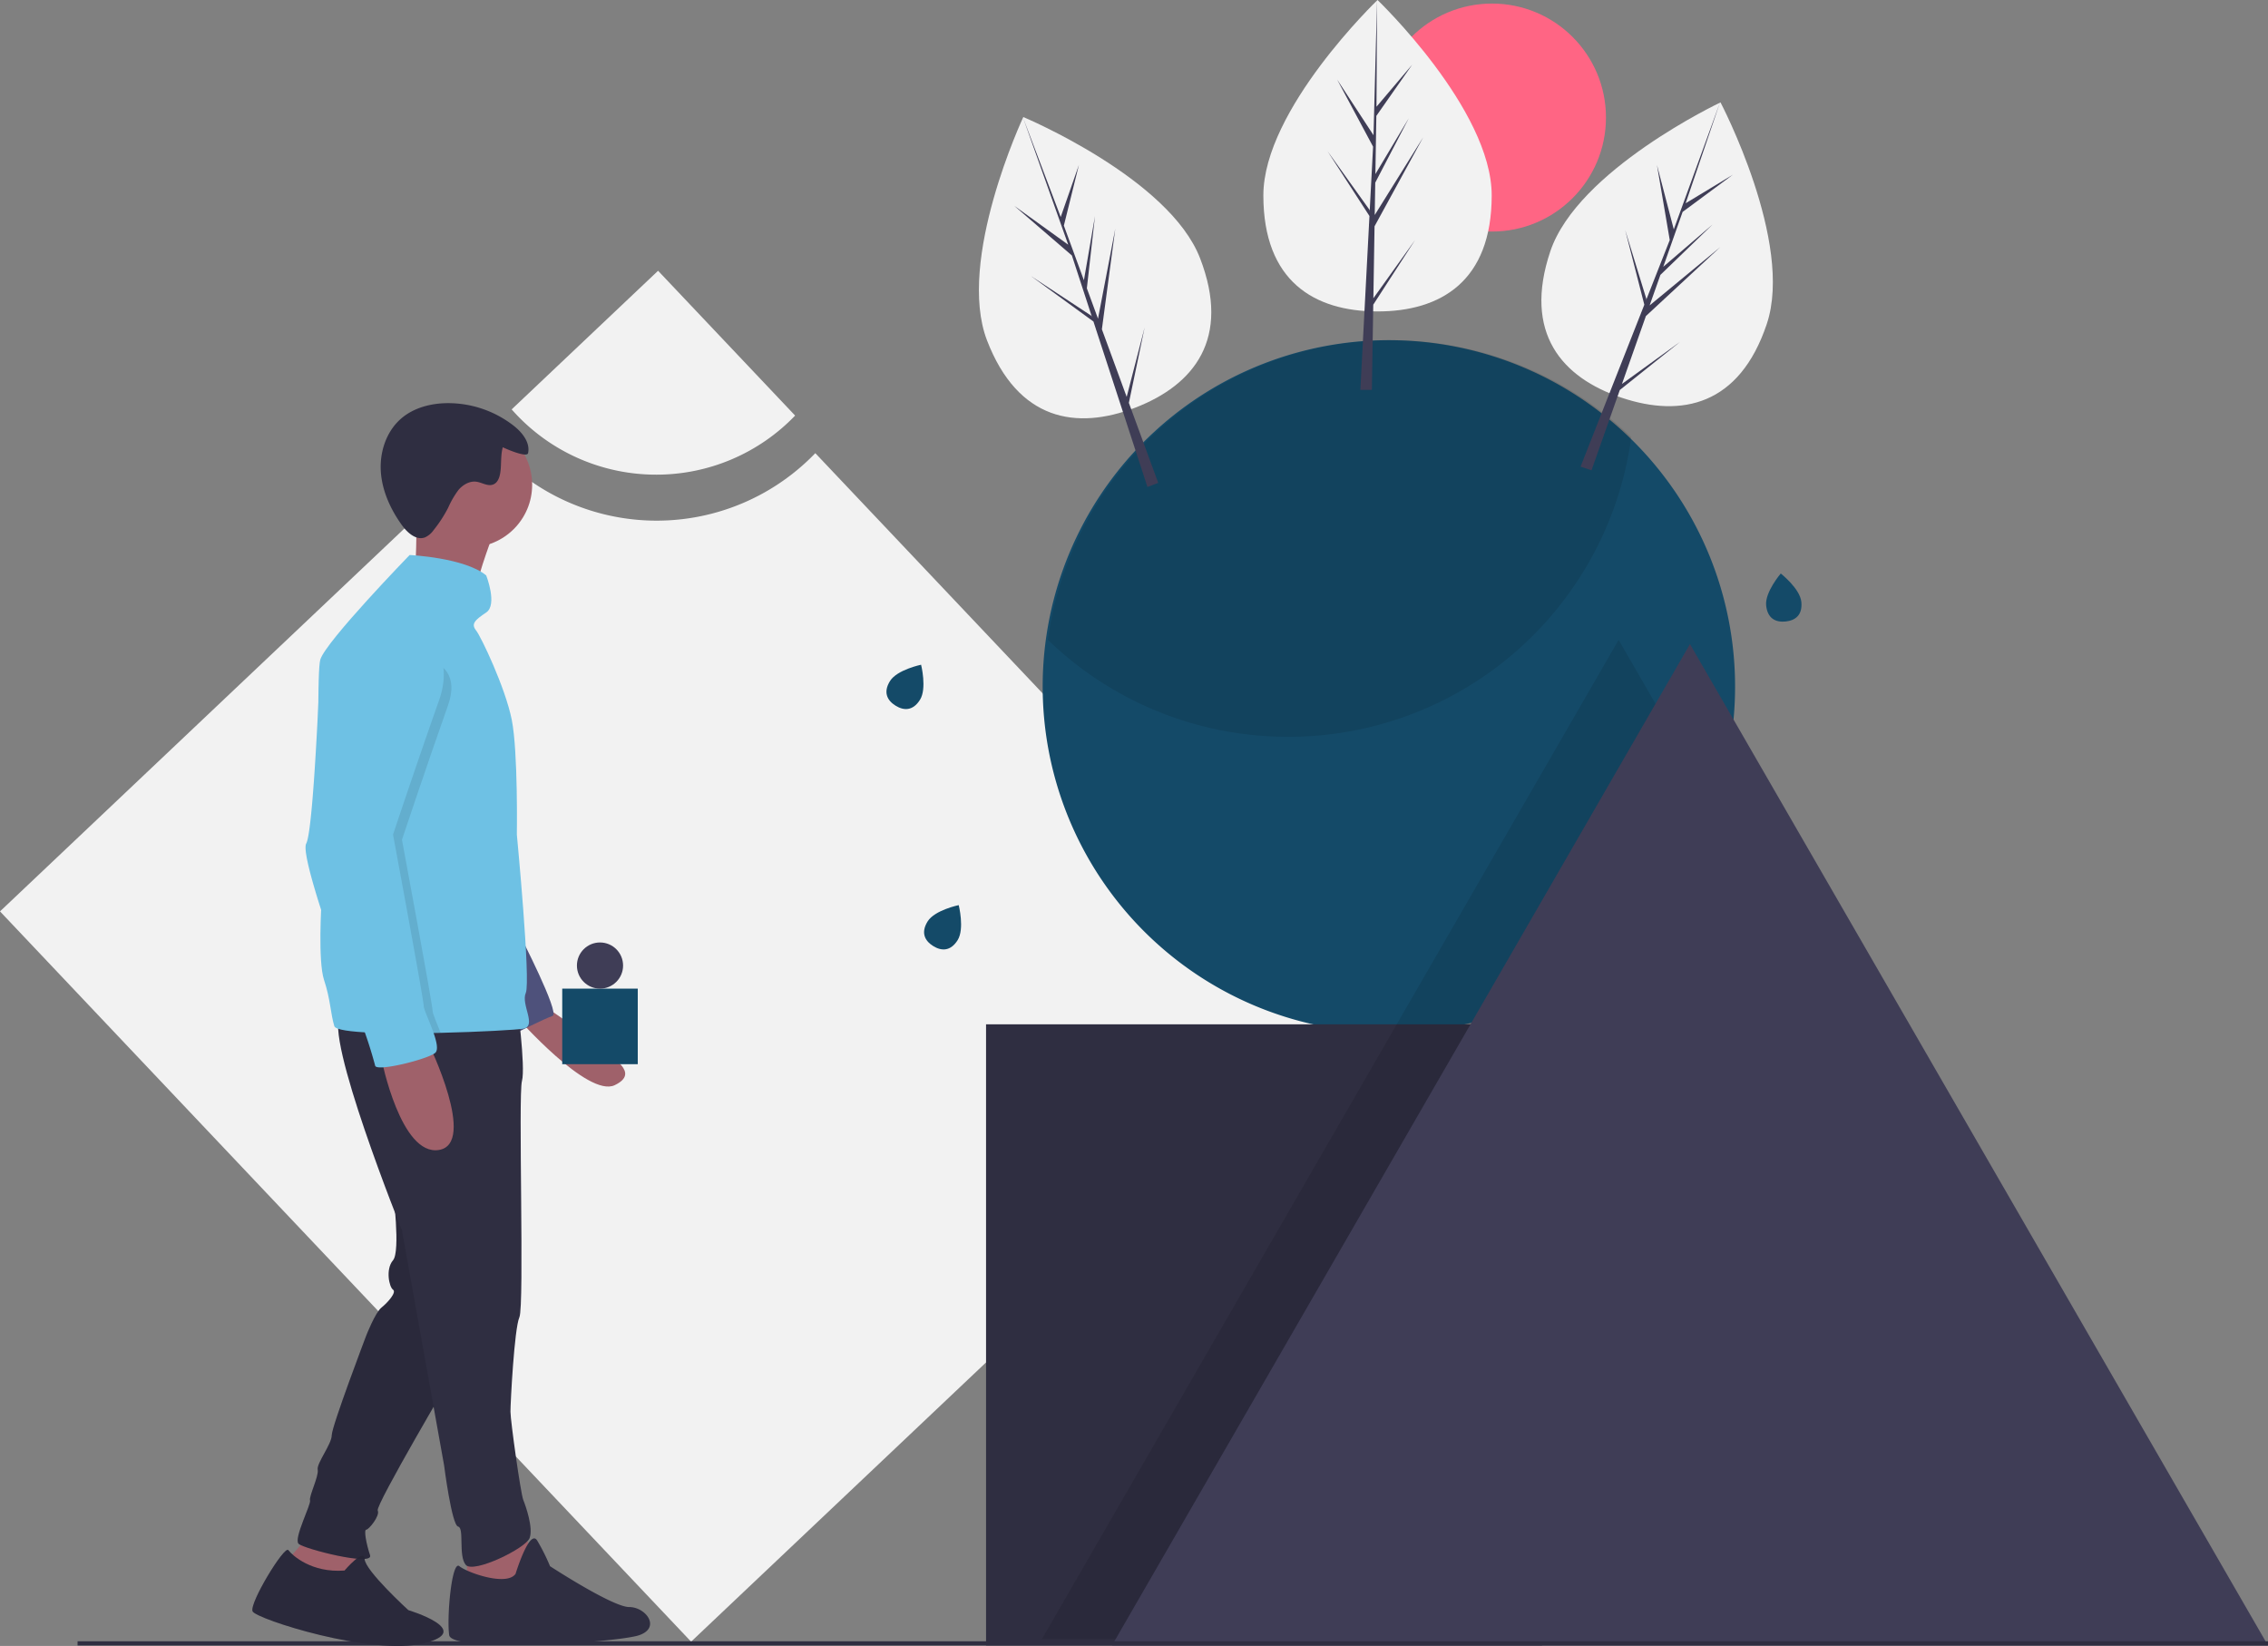
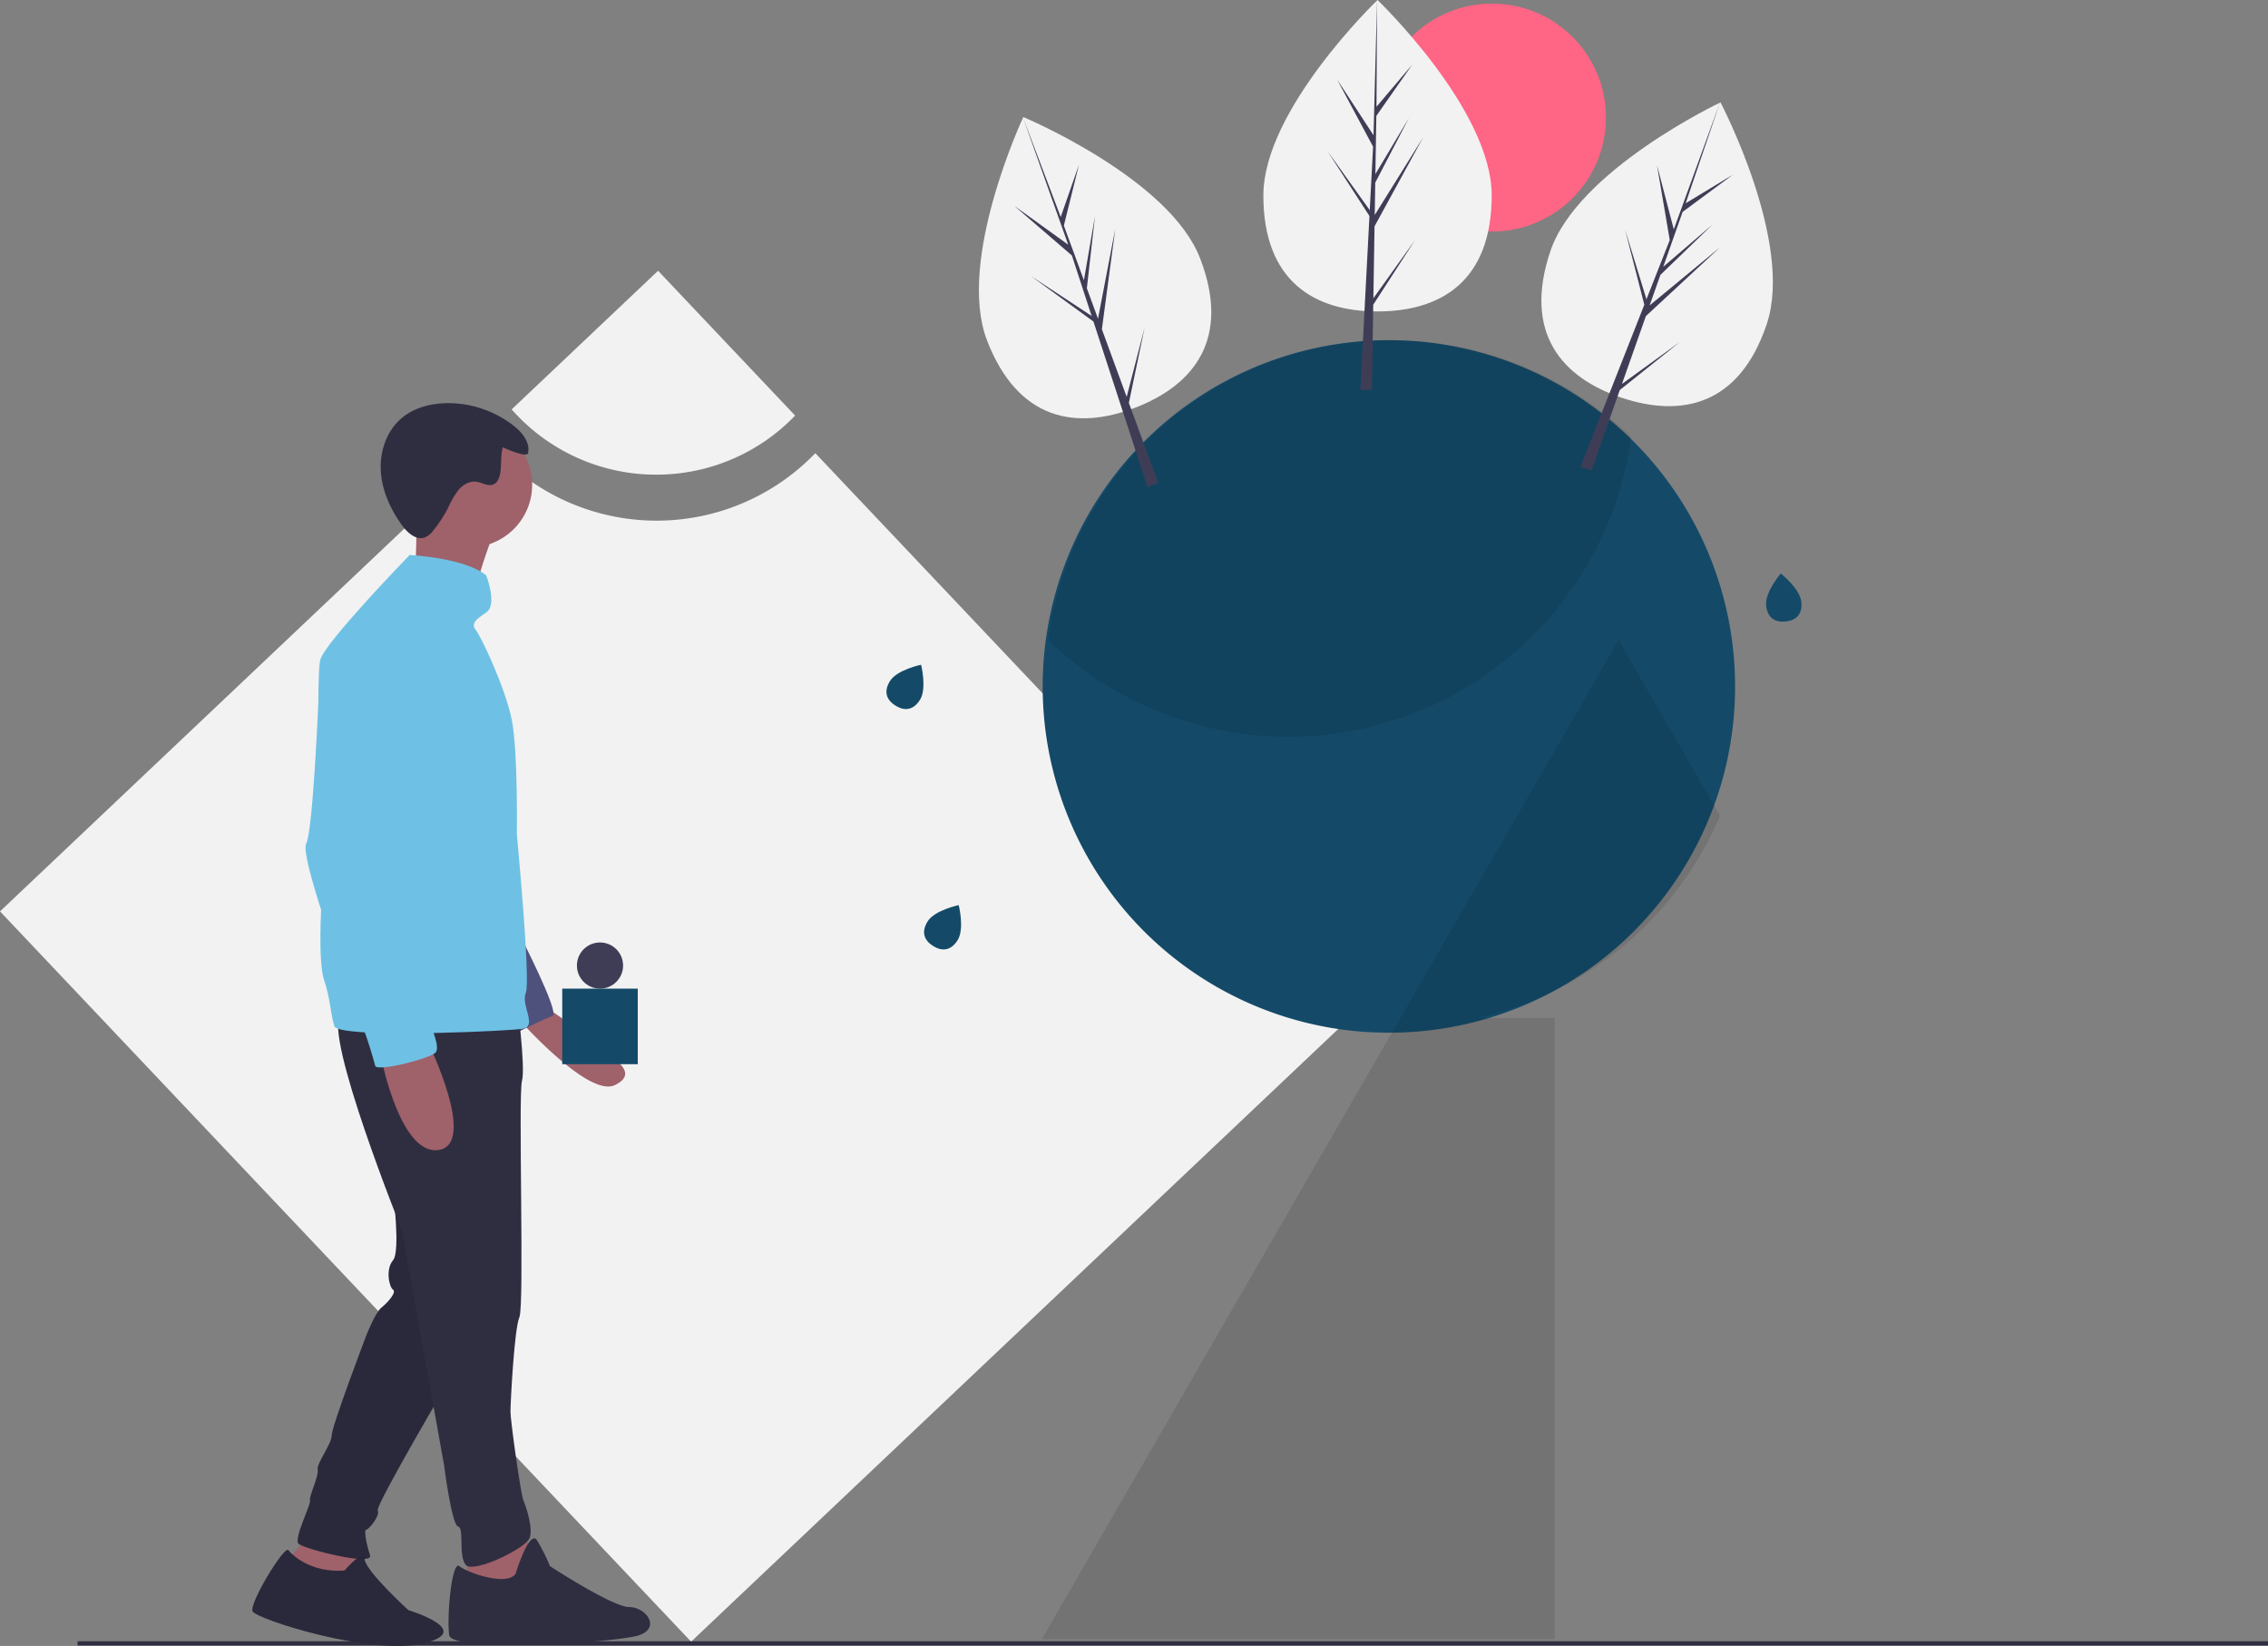
<svg xmlns="http://www.w3.org/2000/svg" id="Groupe_51" data-name="Groupe 51" width="863.217" height="626.338" viewBox="0 0 863.217 626.338">
  <rect x="0" y="0" width="863.217" height="626.338" fill="#808080" stroke="none" />
  <path id="Tracé_256" data-name="Tracé 256" d="M369.829,273.093A83.835,83.835,0,0,1,246.571,270.4L59.514,447.462,322.553,725.353,573.278,488.029Z" transform="translate(-59.514 -100.652)" fill="#f2f2f2" />
  <path id="Tracé_257" data-name="Tracé 257" d="M358.411,264.443a73.176,73.176,0,0,0,52.859-22.482l-52.16-55.106-55.729,52.75a73.212,73.212,0,0,0,55.03,24.837Z" transform="translate(-108.639 -83.822)" fill="#f2f2f2" />
  <path id="Tracé_258" data-name="Tracé 258" d="M820.006,351.7A131.628,131.628,0,0,1,688.244,483.459q-1.126,0-2.252-.024c-3.162-.048-6.285-.208-9.391-.479A131.768,131.768,0,1,1,820.006,351.7Z" transform="translate(-159.622 -90.486)" fill="#144a68" />
  <path id="Tracé_259" data-name="Tracé 259" d="M765.108,304.014a131.022,131.022,0,0,0,15.882-47.177,131.761,131.761,0,0,0-222.012,77.132,131.264,131.264,0,0,0,79.8,36.389c3.107.271,6.229.431,9.391.479q1.126.024,2.252.024A131.568,131.568,0,0,0,765.108,304.014Z" transform="translate(-160.128 -90.485)" opacity="0.1" />
-   <rect id="Rectangle_109" data-name="Rectangle 109" width="211.617" height="236.373" transform="translate(375.299 389.779)" fill="#2f2e41" />
  <path id="Tracé_260" data-name="Tracé 260" d="M814.232,429.658a131.916,131.916,0,0,1-92.321,76.981h29.339V743.012H556.066L665.6,553.283l25.1-43.474,1.829-3.17,83.074-143.884Z" transform="translate(-159.541 -119.256)" opacity="0.1" />
-   <path id="Tracé_261" data-name="Tracé 261" d="M749.974,306.924l110,190.528,110,190.528h-440l110-190.528Z" transform="translate(-106.759 -61.828)" fill="#3f3d56" />
  <rect id="Rectangle_110" data-name="Rectangle 110" width="833.693" height="1.597" transform="translate(29.524 624.554)" fill="#2f2e41" />
  <path id="Tracé_262" data-name="Tracé 262" d="M164.642,734.874l-1.457,12.146-8.259,3.887-9.231-2.916-6.316,2.916-1.943-11.174L148.609,727.1Z" transform="translate(-27.685 -146.47)" fill="#9f616a" />
  <path id="Tracé_263" data-name="Tracé 263" d="M214.866,804.234s7.532-8.781,7.653-4.391S239.158,819.3,239.158,819.3s25.749,7.774,5.83,12.632-63.645-9.231-65.1-12.146,12.146-25.264,13.6-23.32S202.235,805.206,214.866,804.234Z" transform="translate(-83.74 -206.599)" fill="#2f2e41" />
  <path id="Tracé_264" data-name="Tracé 264" d="M237.68,625.531s2.915,22.834,0,26.235-1.458,10.2,0,11.174-1.943,4.858-4.373,6.8-5.83,10.688-5.83,10.688-13.118,34.495-13.118,37.9-5.83,10.689-5.344,13.118-3.4,10.2-2.915,11.66-6.316,14.575-4.373,16.519,28.665,8.745,27.207,4.373-2.429-9.717-1.458-9.717,5.344-5.344,4.373-7.288S261,694.035,261,694.035Z" transform="translate(-88.091 -172.191)" fill="#2f2e41" />
  <path id="Tracé_265" data-name="Tracé 265" d="M214.866,804.234s7.532-8.781,7.653-4.391S239.158,819.3,239.158,819.3s25.749,7.774,5.83,12.632-63.645-9.231-65.1-12.146,12.146-25.264,13.6-23.32S202.235,805.206,214.866,804.234Z" transform="translate(-83.74 -206.599)" opacity="0.1" />
  <path id="Tracé_266" data-name="Tracé 266" d="M237.68,625.531s2.915,22.834,0,26.235-1.458,10.2,0,11.174-1.943,4.858-4.373,6.8-5.83,10.688-5.83,10.688-13.118,34.495-13.118,37.9-5.83,10.689-5.344,13.118-3.4,10.2-2.915,11.66-6.316,14.575-4.373,16.519,28.665,8.745,27.207,4.373-2.429-9.717-1.458-9.717,5.344-5.344,4.373-7.288S261,694.035,261,694.035Z" transform="translate(-88.091 -172.191)" opacity="0.1" />
  <path id="Tracé_267" data-name="Tracé 267" d="M243.987,729.282l5.344,13.6L246.9,761.833l-15.547-.971-8.745-7.774V736.57Z" transform="translate(-44.843 -146.909)" fill="#9f616a" />
  <path id="Tracé_268" data-name="Tracé 268" d="M298.806,804.4s5.344-17.49,8.259-12.632a76.87,76.87,0,0,1,4.858,9.717s23.806,15.547,30.122,15.547,12.146,7.773,3.887,10.688-71.418,6.8-72.39,0,.972-28.664,3.887-26.235S295.406,809.255,298.806,804.4Z" transform="translate(-102.578 -205.506)" fill="#2f2e41" />
  <path id="Tracé_269" data-name="Tracé 269" d="M317.512,538.279s21.414,14.552,22.386,16.5,13.4,7.919,3.194,12.777-37.24-25.872-37.24-25.872Z" transform="translate(-109.137 -154.614)" fill="#9f616a" />
  <path id="Tracé_270" data-name="Tracé 270" d="M305.23,502.992s15.547,30.122,12.632,31.094-14.575,6.8-14.575,6.8l-5.344-30.608Z" transform="translate(-107.544 -147.506)" fill="#575a88" />
  <path id="Tracé_271" data-name="Tracé 271" d="M305.23,502.992s15.547,30.122,12.632,31.094-14.575,6.8-14.575,6.8l-5.344-30.608Z" transform="translate(-107.544 -147.506)" opacity="0.1" />
  <path id="Tracé_272" data-name="Tracé 272" d="M288.686,534.569s3.4,25.264,1.943,30.608.972,85.508-.972,89.88-3.4,32.551-3.4,35.952,3.887,31.094,4.858,33.523,3.887,10.689,2.429,14.575-21.377,13.6-24.292,10.2-.486-14.089-2.915-14.575-5.344-23.32-5.344-23.32L244.961,622.02s-30.122-74.819-23.32-82.107S288.686,534.569,288.686,534.569Z" transform="translate(-91.972 -153.82)" fill="#2f2e41" />
  <circle id="Ellipse_34" data-name="Ellipse 34" cx="23.806" cy="23.806" r="23.806" transform="translate(154.932 160.664)" fill="#9f616a" />
  <path id="Tracé_273" data-name="Tracé 273" d="M286.8,309.544s-7.773,20.405-6.8,24.778-22.834-7.773-22.834-7.773,1.458-23.806,0-30.122S286.8,309.544,286.8,309.544Z" transform="translate(-99.32 -105.64)" fill="#9f616a" />
  <path id="Tracé_274" data-name="Tracé 274" d="M212.279,447.941c.107,4.076.175,6.505.175,6.505s-1.458,22.349.972,29.636,2.429,12.632,3.887,17.49c.427,1.414,6.243,2.172,14.41,2.507,7.492.306,16.961.262,26.051.053,15.051-.35,29.082-1.156,31.443-1.589,5.344-.972-.972-9.231.972-13.6s-3.4-60.244-3.4-60.244.486-31.58-1.943-43.726-11.66-31.58-13.6-34.009-.486-3.887,3.887-6.8,0-14.089,0-14.089c-8.259-6.8-29.15-7.773-29.15-7.773s-32.065,33.037-34.009,39.839c-1.176,4.11-.753,36.943-.238,62.294C211.929,433.968,212.138,442.451,212.279,447.941Z" transform="translate(-90.073 -111.106)" fill="#6ec1e4" />
  <path id="Tracé_275" data-name="Tracé 275" d="M259.338,555.314s18.462,37.9,3.887,40.325-21.863-34.495-21.863-34.495Z" transform="translate(-96.146 -158.046)" fill="#9f616a" />
  <path id="Tracé_276" data-name="Tracé 276" d="M297.061,268.933c.842-4.083-2.279-7.9-5.565-10.465a40.668,40.668,0,0,0-25.02-8.532c-6.371.035-12.947,1.72-17.762,5.892-5.617,4.866-8.179,12.67-7.707,20.086s3.7,14.451,8.048,20.476c2.088,2.892,5.442,5.885,8.778,4.625a8.16,8.16,0,0,0,3.247-2.743,50.364,50.364,0,0,0,5.566-8.554,34.064,34.064,0,0,1,3.921-6.753c1.692-1.987,4.236-3.481,6.822-3.124,2.136.295,4.23,1.8,6.267,1.092,2.266-.786,2.814-3.683,2.994-6.075.2-2.621.058-5.658.786-8.137C288.231,267.146,296.67,270.889,297.061,268.933Z" transform="translate(-96.063 -96.529)" fill="#2f2e41" />
-   <path id="Tracé_277" data-name="Tracé 277" d="M211.914,457.339c5.441,19.623,17.923,52.694,18.637,54.118.18.364.462,1.079.806,2.021,7.492.306,16.961.262,26.051.053-1.409-3.683-3.051-7.239-3.051-8.391,0-2.429-11.66-65.1-11.66-65.1s9.231-27.693,17.49-51.013-24.535-18.7-24.535-18.7c-17.49-4.372-20.648,3.158-20.648,3.158s-1.54,40.956-3.639,60.351c-.539,4.97-1.113,8.522-1.705,9.61C208.883,444.863,209.932,450.217,211.914,457.339Z" transform="translate(-89.708 -120.505)" opacity="0.1" />
  <path id="Tracé_278" data-name="Tracé 278" d="M241.839,350.743s22.349,9.231,14.089,32.551-17.49,51.013-17.49,51.013,11.66,62.673,11.66,65.1,7.288,15.547,4.373,17.976-22.349,7.288-22.834,4.858a164.314,164.314,0,0,0-5.344-16.518c-.972-1.943-23.806-62.673-20.891-68.018,2.145-3.933,4.027-39.963,4.872-58.721a30.841,30.841,0,0,1,16.078-25.966A21.41,21.41,0,0,1,241.839,350.743Z" transform="translate(-88.85 -116.718)" fill="#6ec1e4" />
  <rect id="Rectangle_111" data-name="Rectangle 111" width="28.748" height="28.748" transform="translate(213.991 376.203)" fill="#144a68" />
  <circle id="Ellipse_35" data-name="Ellipse 35" cx="8.784" cy="8.784" r="8.784" transform="translate(219.581 358.635)" fill="#3f3d56" />
  <circle id="Ellipse_36" data-name="Ellipse 36" cx="43.374" cy="43.374" r="43.374" transform="translate(524.495 1.358)" fill="#ff6584" />
  <path id="Tracé_279" data-name="Tracé 279" d="M748.563,132.188c0,32.725-19.455,44.152-43.453,44.152s-43.453-11.426-43.453-44.152S705.11,57.831,705.11,57.831,748.563,99.463,748.563,132.188Z" transform="translate(-180.812 -57.831)" fill="#f2f2f2" />
  <path id="Tracé_280" data-name="Tracé 280" d="M650.17,113.5l.445-27.388,18.521-33.883L650.685,81.818l.2-12.315L663.649,44.99,650.938,66.245h0L651.3,44.1,664.966,24.58,651.354,40.613,651.578,0l-1.413,53.764.117-2.218-13.9-21.271L650.059,55.8l-1.3,24.737-.038-.657L632.705,57.5l15.972,24.7-.162,3.094-.029.046.014.254-3.285,62.759H649.6l.527-32.416L666.063,91.3Z" transform="translate(-127.455)" fill="#3f3d56" />
  <path id="Tracé_281" data-name="Tracé 281" d="M879.961,190.933c-10.383,31.035-32.458,35.7-55.217,28.084s-37.583-24.623-27.2-55.658,64.8-56.728,64.8-56.728S890.344,159.9,879.961,190.933Z" transform="translate(-207.505 -67.661)" fill="#f2f2f2" />
  <path id="Tracé_282" data-name="Tracé 282" d="M769.078,155.922l9.112-25.832L806.5,103.834l-26.885,22.2,4.1-11.615,19.882-19.2-18.8,16.124h0l7.369-20.89,19.154-14.171-18,10.886,13.1-38.443-18.4,50.538.814-2.067-6.43-24.581,4.867,28.548L778.2,124.217l.172-.635L770.285,97.27l7.308,28.5-1.135,2.882-.042.035-.068.245L753.32,187.4l4.163,1.393,10.784-30.574L791.2,139.9Z" transform="translate(-151.752 -9.816)" fill="#3f3d56" />
  <path id="Tracé_283" data-name="Tracé 283" d="M610.267,167.368c11.769,30.536-2.274,48.194-24.667,56.825s-44.655,4.966-56.425-25.57,13.8-85.01,13.8-85.01S598.5,136.832,610.267,167.368Z" transform="translate(-153.5 -69.068)" fill="#f2f2f2" />
  <path id="Tracé_284" data-name="Tracé 284" d="M526.2,162.276l-9.435-25.716,5.1-38.276-6.576,34.243-4.243-11.563L514.139,93.5l-4.216,24.4h0l-7.63-20.8,5.735-23.126-6.935,19.856L486.7,55.86l18.017,50.676-.689-2.111L483.407,89.573l21.94,18.9,7.688,23.547-.271-.6-23-15.125,23.788,17.307.961,2.945-.01.053.1.232,19.5,59.741,4.1-1.578-11.167-30.437,6-28.725Z" transform="translate(-97.379 -11.253)" fill="#3f3d56" />
  <path id="Tracé_285" data-name="Tracé 285" d="M512.718,502.471c-2.693,4.295-6.186,4.194-9.336,2.219s-4.763-5.075-2.07-9.37,11.821-6.184,11.821-6.184S515.41,498.177,512.718,502.471Z" transform="translate(-148.237 -144.715)" fill="#144a68" />
  <path id="Tracé_286" data-name="Tracé 286" d="M914.682,341.918c.5,5.045-2.327,7.1-6.026,7.468s-6.872-1.1-7.371-6.144,5.566-12.124,5.566-12.124S914.184,336.873,914.682,341.918Z" transform="translate(-229.077 -112.883)" fill="#144a68" />
  <path id="Tracé_287" data-name="Tracé 287" d="M494.781,387.925c-2.693,4.295-6.186,4.194-9.336,2.219s-4.763-5.075-2.07-9.37,11.821-6.184,11.821-6.184S497.474,383.63,494.781,387.925Z" transform="translate(-144.623 -121.64)" fill="#144a68" />
</svg>